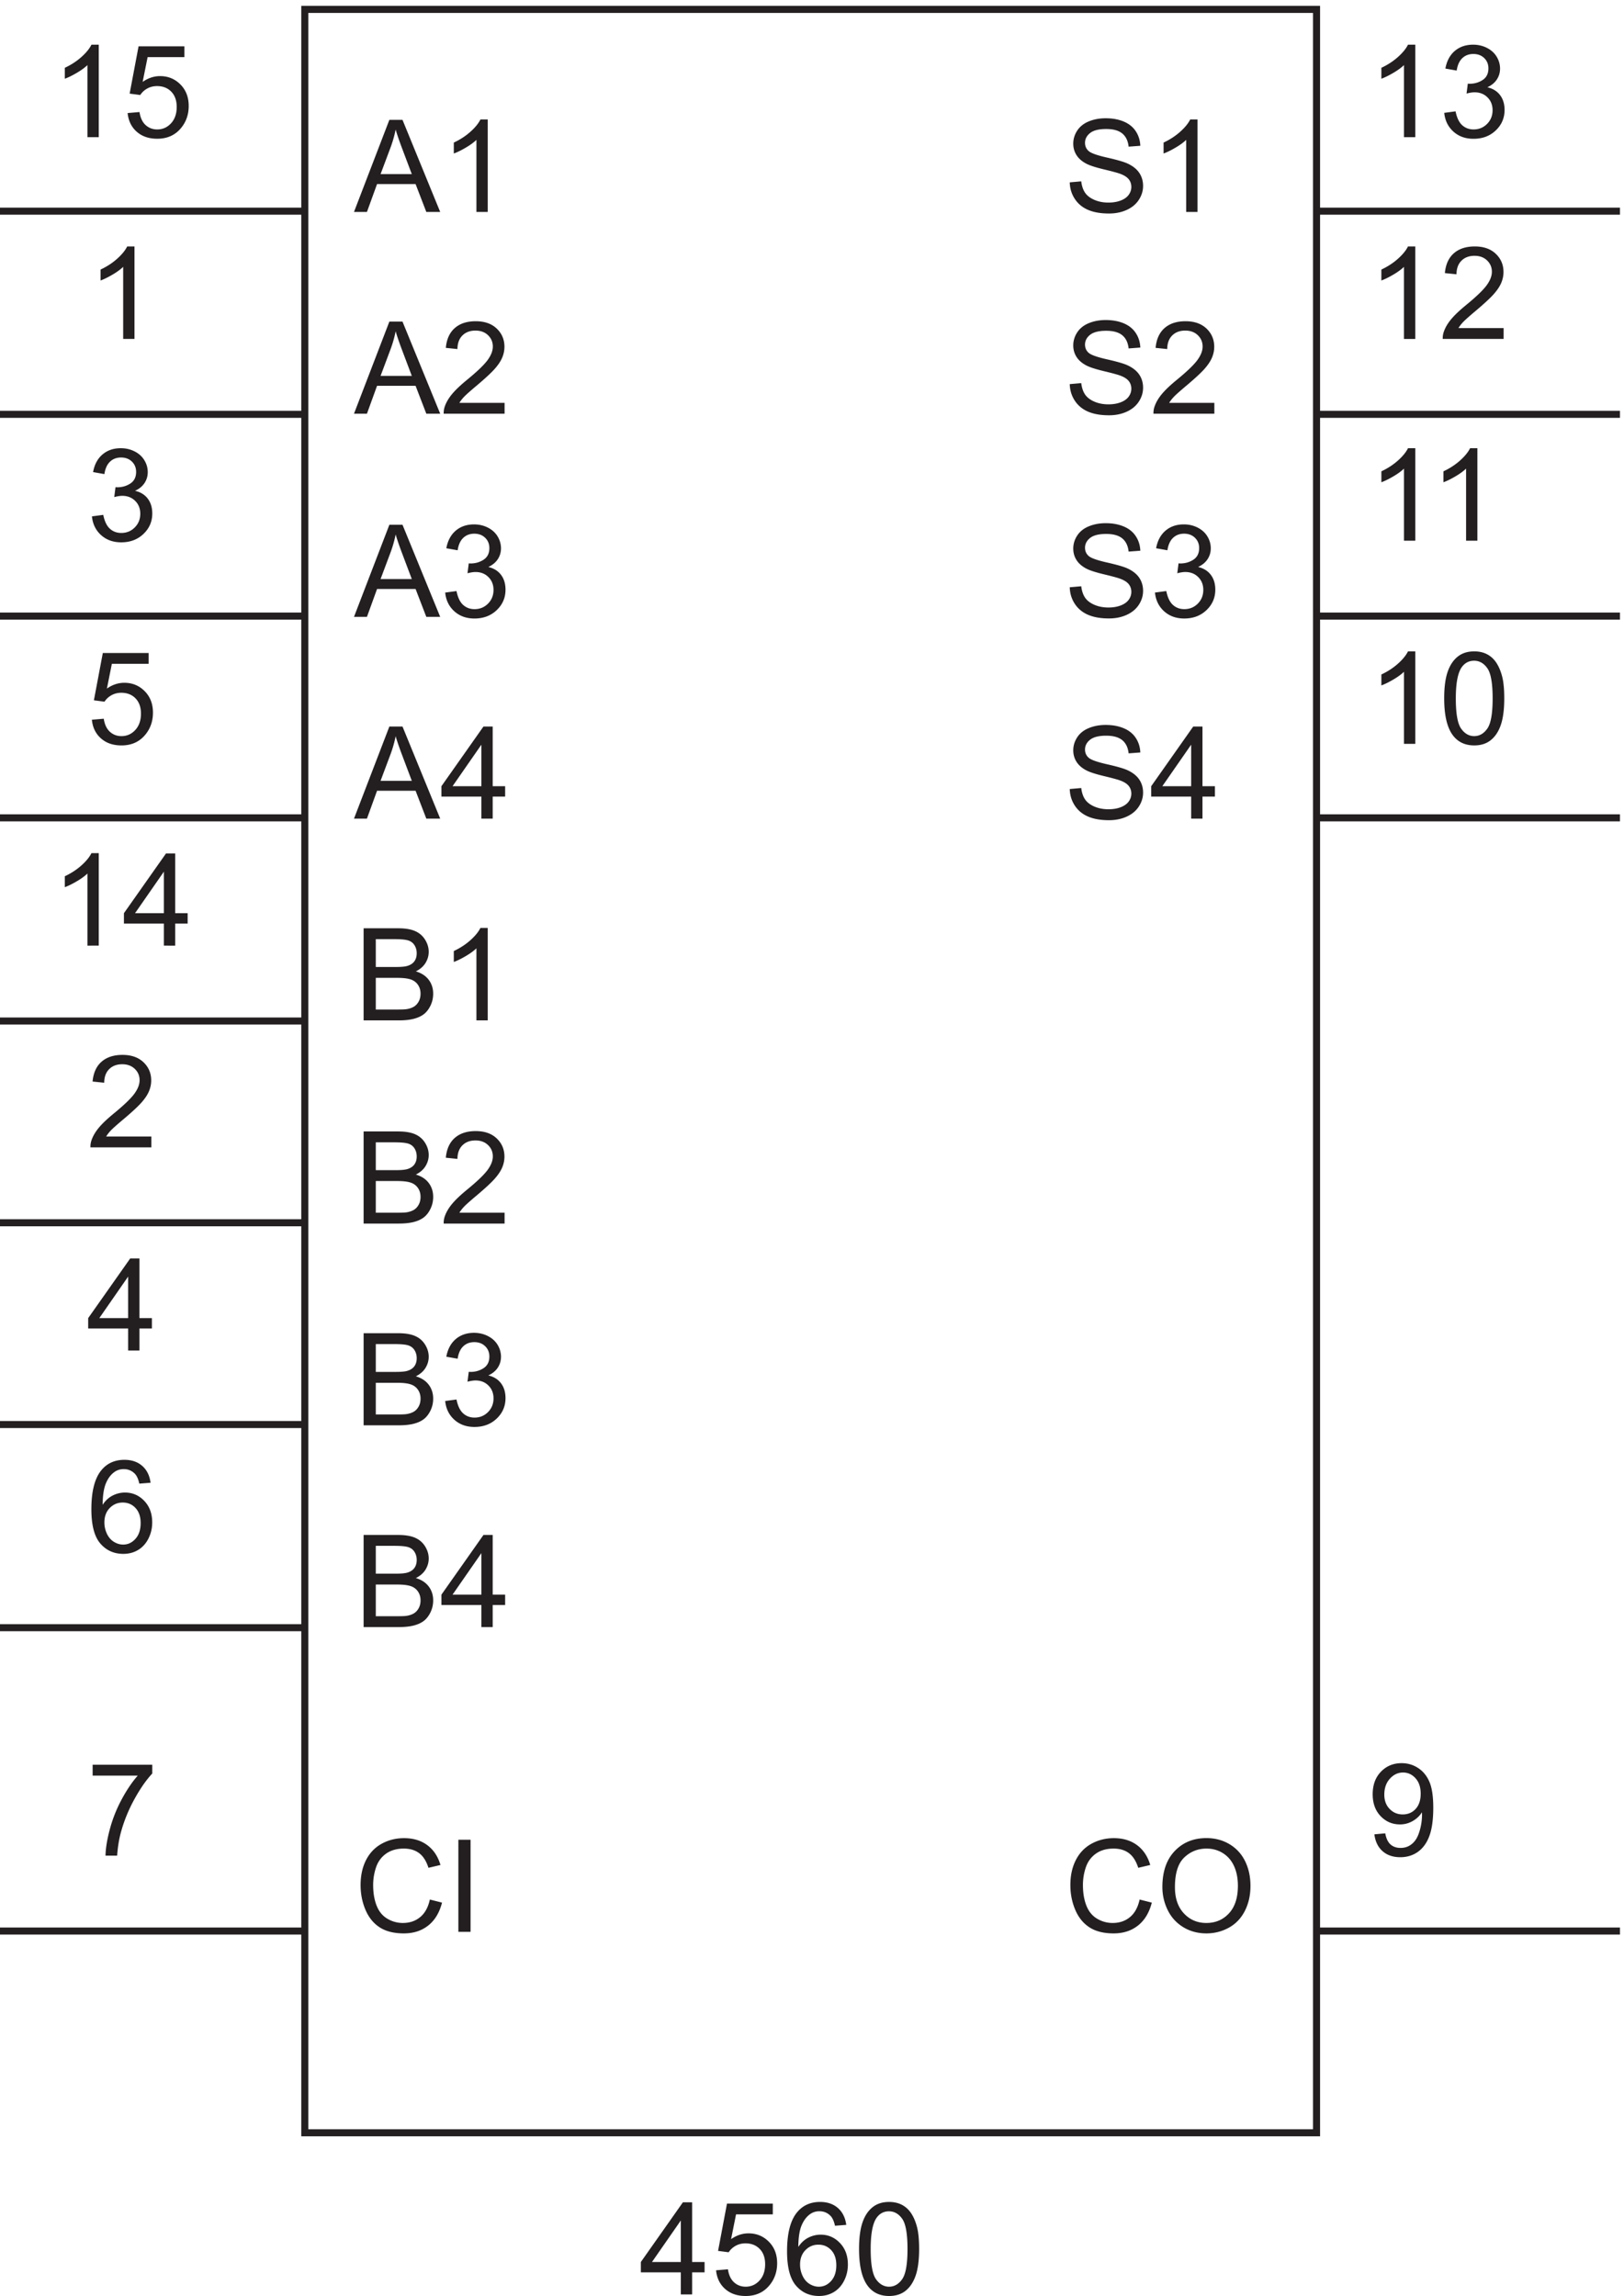
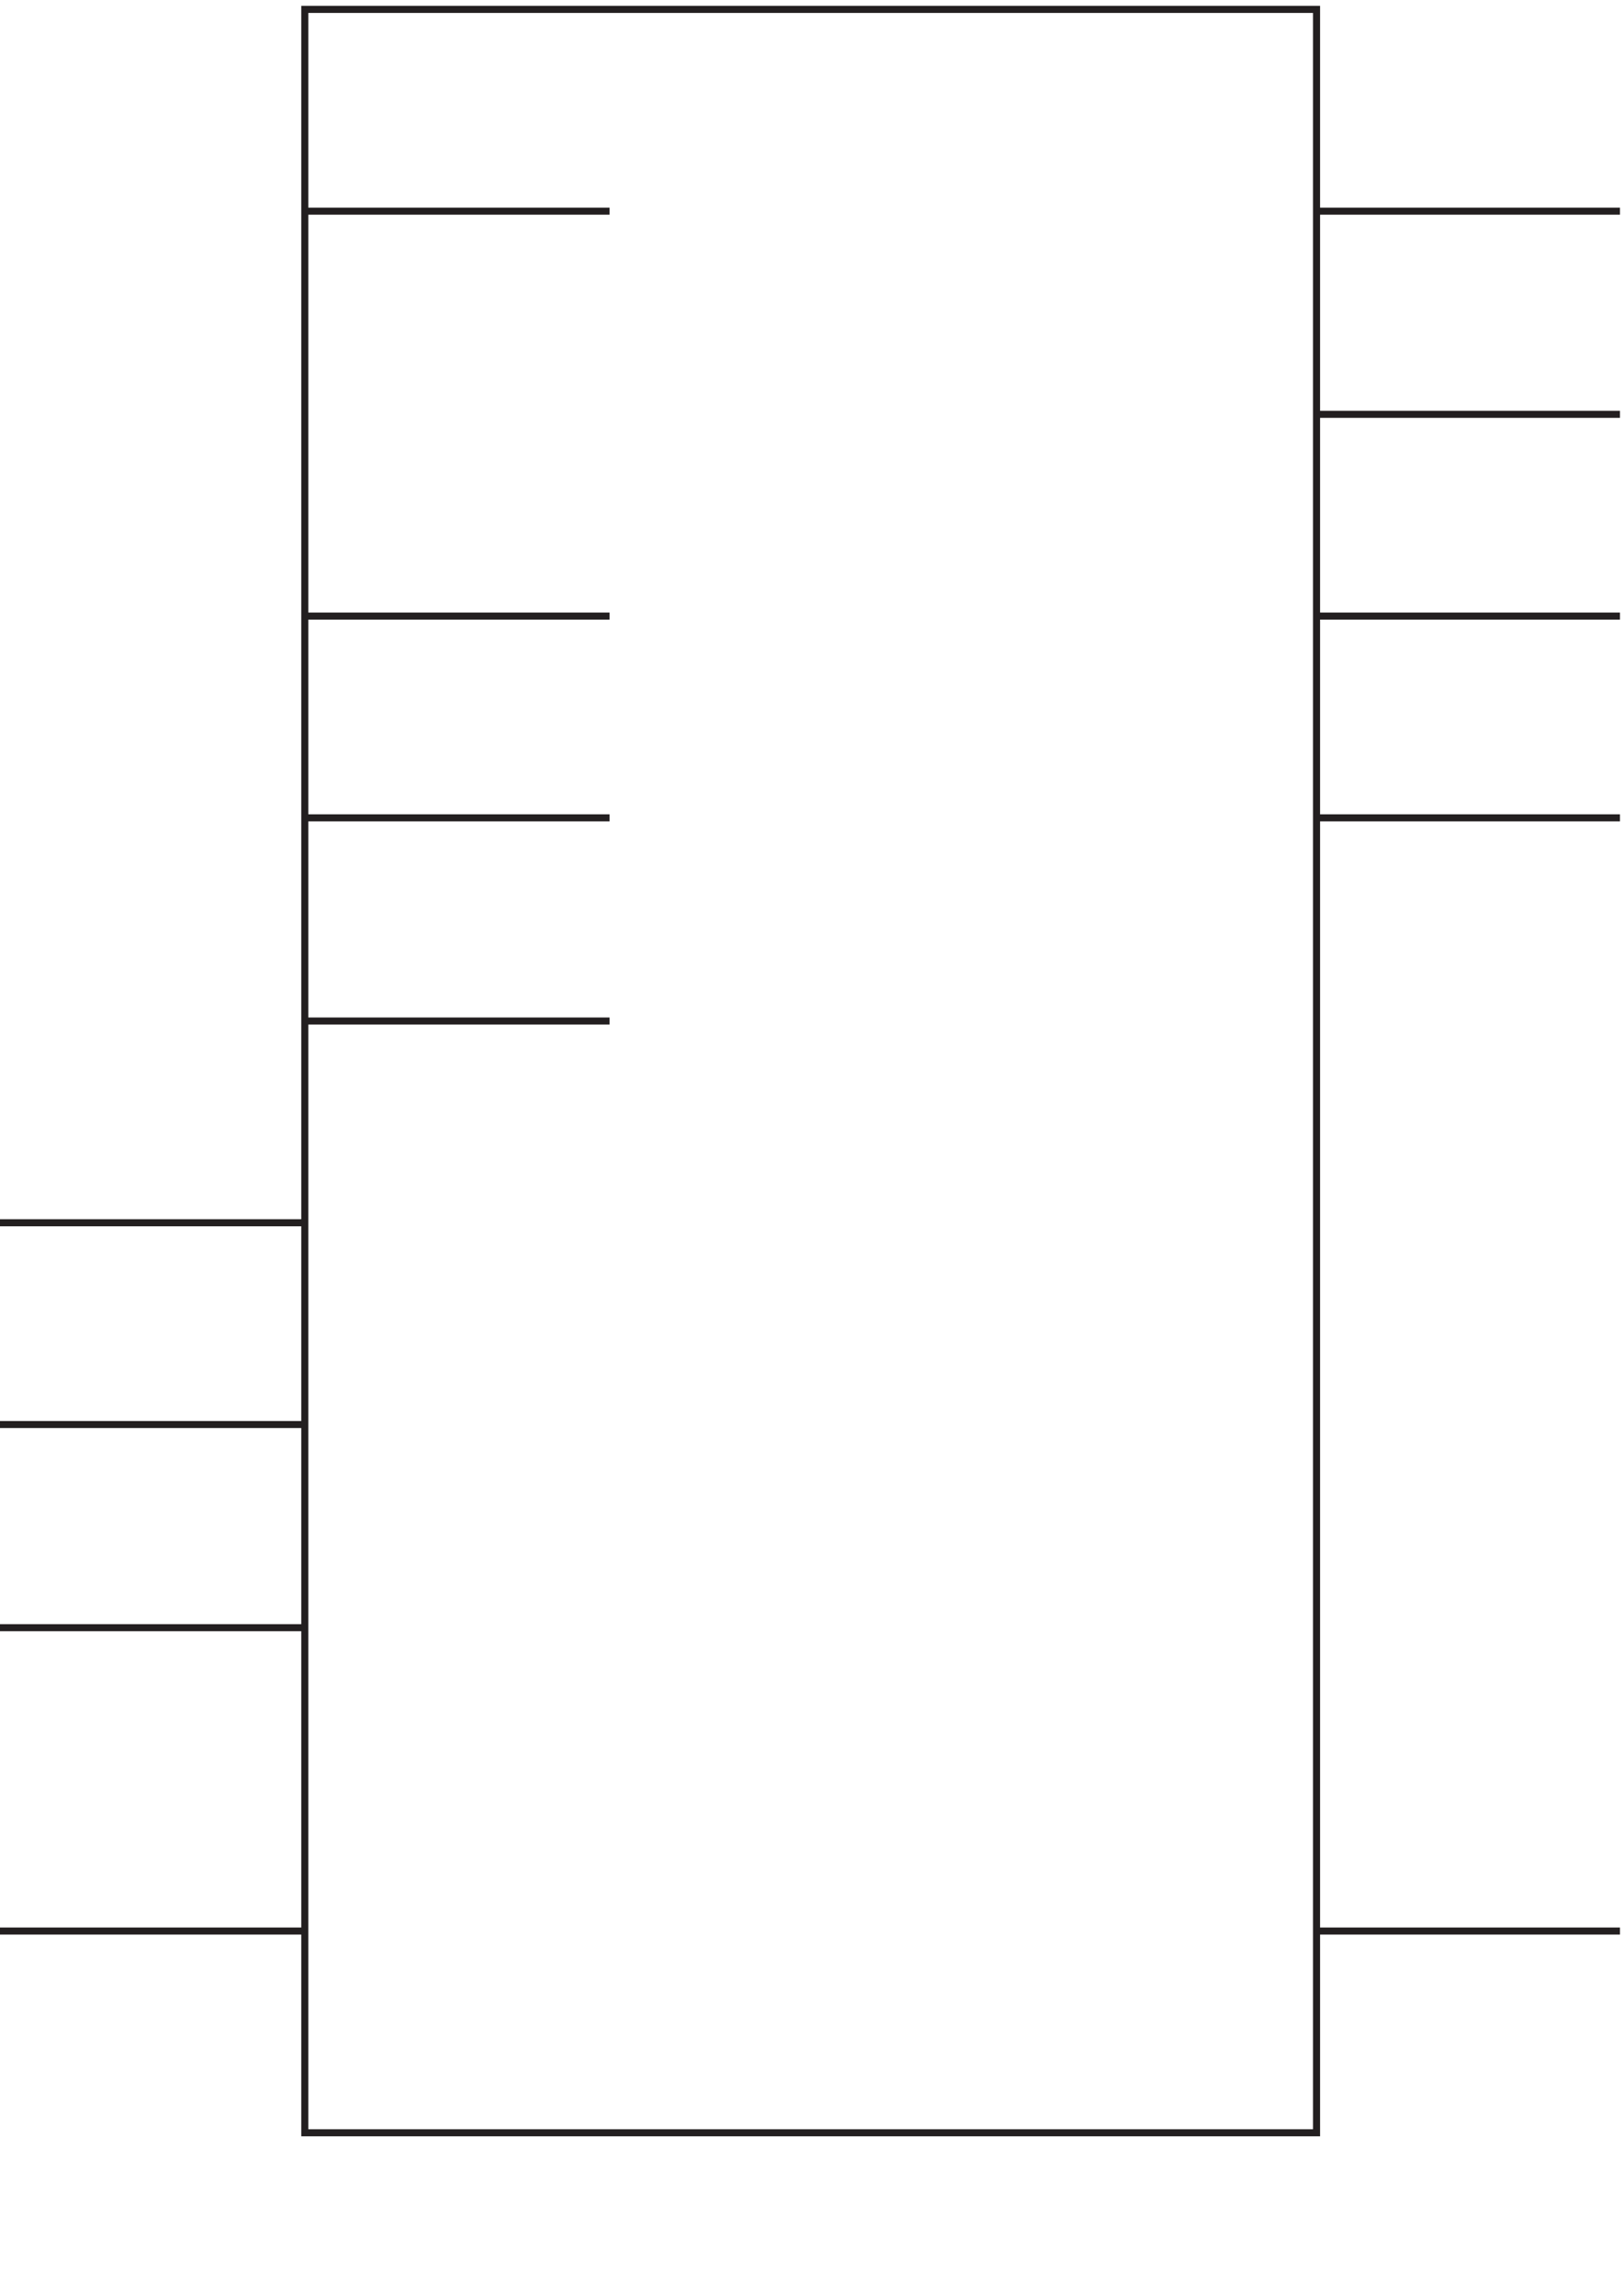
<svg xmlns="http://www.w3.org/2000/svg" xml:space="preserve" width="229.6" height="324.635">
  <path d="M327.332 231.172V2488.67H1402.83V231.172Z" style="fill:none;stroke:#231f20;stroke-width:7.5;stroke-linecap:butt;stroke-linejoin:miter;stroke-miterlimit:10;stroke-dasharray:none;stroke-opacity:1" transform="matrix(.133 0 0 -.133 -.444 332.323)" />
-   <path d="M389.855 1197.83v97.92h36.735c7.48 0 13.484-.99 18.004-2.97 4.519-1.98 8.058-5.03 10.621-9.15 2.558-4.12 3.84-8.43 3.84-12.93 0-4.18-1.137-8.12-3.407-11.82-2.273-3.7-5.699-6.68-10.289-8.95 5.926-1.74 10.477-4.7 13.661-8.89 3.183-4.18 4.777-9.12 4.777-14.83 0-4.58-.969-8.84-2.906-12.78-1.938-3.95-4.328-6.98-7.18-9.12-2.848-2.14-6.422-3.76-10.723-4.85-4.297-1.08-9.562-1.63-15.797-1.63zm12.958 56.78h21.171c5.746 0 9.868.37 12.36 1.13 3.297.98 5.777 2.61 7.449 4.88 1.668 2.27 2.504 5.12 2.504 8.55 0 3.25-.781 6.11-2.34 8.58-1.559 2.47-3.785 4.16-6.68 5.08-2.894.91-7.859 1.37-14.894 1.37h-19.57zm0-45.23h24.378c4.188 0 7.125.16 8.817.47 2.984.54 5.476 1.43 7.48 2.67 2.008 1.25 3.657 3.07 4.946 5.45 1.293 2.38 1.937 5.13 1.937 8.24 0 3.66-.937 6.83-2.808 9.52-1.868 2.7-4.461 4.59-7.778 5.68-3.32 1.09-8.094 1.64-14.328 1.64h-22.644v-33.67m136.89 0v-11.55h-64.726c-.09 2.89.375 5.67 1.402 8.35 1.644 4.41 4.285 8.75 7.914 13.02 3.629 4.28 8.871 9.22 15.73 14.84 10.645 8.72 17.836 15.64 21.575 20.73 3.742 5.1 5.613 9.92 5.613 14.46 0 4.77-1.703 8.79-5.113 12.06-3.407 3.28-7.848 4.91-13.325 4.91-5.789 0-10.418-1.74-13.894-5.21-3.473-3.47-5.231-8.28-5.277-14.43l-12.356 1.27c.848 9.22 4.031 16.24 9.551 21.08 5.523 4.83 12.937 7.24 22.242 7.24 9.399 0 16.836-2.6 22.313-7.81 5.476-5.21 8.214-11.67 8.214-19.38 0-3.91-.8-7.76-2.406-11.55-1.601-3.78-4.262-7.77-7.98-11.96-3.719-4.18-9.895-9.93-18.535-17.23-7.215-6.06-11.844-10.16-13.895-12.32-2.047-2.16-3.738-4.33-5.078-6.52h48.031m-375.5 81v-11.55H99.477c-.09 2.89.375 5.67 1.402 8.35 1.644 4.41 4.285 8.75 7.914 13.02 3.629 4.28 8.871 9.22 15.73 14.84 10.645 8.72 17.836 15.64 21.575 20.73 3.742 5.1 5.613 9.92 5.613 14.46 0 4.77-1.703 8.79-5.113 12.06-3.407 3.28-7.848 4.91-13.325 4.91-5.789 0-10.418-1.74-13.894-5.21-3.473-3.47-5.231-8.28-5.277-14.43l-12.356 1.27c.848 9.22 4.031 16.24 9.551 21.08 5.523 4.83 12.937 7.24 22.246 7.24 9.395 0 16.832-2.6 22.309-7.81 5.476-5.21 8.214-11.67 8.214-19.38 0-3.91-.8-7.76-2.406-11.55-1.601-3.78-4.262-7.77-7.98-11.96-3.719-4.18-9.895-9.93-18.535-17.23-7.215-6.06-11.844-10.16-13.895-12.32-2.047-2.16-3.738-4.33-5.074-6.52h48.027m225.652-521.552v97.926h36.735c7.48 0 13.484-.992 18.004-2.973 4.519-1.984 8.058-5.035 10.621-9.152 2.558-4.121 3.84-8.426 3.84-12.926 0-4.183-1.137-8.125-3.407-11.824-2.273-3.695-5.699-6.676-10.289-8.949 5.926-1.739 10.477-4.7 13.661-8.887 3.183-4.184 4.777-9.125 4.777-14.828 0-4.582-.969-8.848-2.906-12.789-1.938-3.942-4.328-6.981-7.18-9.117-2.848-2.141-6.422-3.754-10.723-4.844-4.297-1.09-9.562-1.637-15.797-1.637zm12.958 56.777h21.171c5.746 0 9.868.379 12.36 1.137 3.297.981 5.777 2.606 7.449 4.875 1.668 2.274 2.504 5.121 2.504 8.551 0 3.25-.781 6.109-2.34 8.582-1.559 2.473-3.785 4.164-6.68 5.078-2.894.91-7.859 1.367-14.894 1.367h-19.57zm0-45.222h24.378c4.188 0 7.125.156 8.817.469 2.984.535 5.476 1.425 7.48 2.671 2.008 1.247 3.657 3.063 4.946 5.446 1.293 2.383 1.937 5.133 1.937 8.246 0 3.652-.937 6.828-2.808 9.519-1.868 2.696-4.461 4.586-7.778 5.68-3.32 1.09-8.094 1.637-14.328 1.637h-22.644v-33.668m112.242-11.555v23.445H472.57v11.024l44.688 63.457h9.82v-63.457h13.223v-11.024h-13.223v-23.445zm0 34.469v44.152l-30.66-44.152h30.66m-125.2 180.031v97.922h36.735c7.48 0 13.484-.99 18.004-2.97 4.519-1.98 8.058-5.03 10.621-9.15 2.558-4.12 3.84-8.43 3.84-12.93 0-4.18-1.137-8.12-3.407-11.82-2.273-3.7-5.699-6.68-10.289-8.95 5.926-1.74 10.477-4.7 13.661-8.89 3.183-4.18 4.777-9.12 4.777-14.83 0-4.58-.969-8.84-2.906-12.784-1.938-3.942-4.328-6.981-7.18-9.117-2.848-2.141-6.422-3.754-10.723-4.844-4.297-1.09-9.562-1.637-15.797-1.637zm12.958 56.782h21.171c5.746 0 9.868.37 12.36 1.13 3.297.98 5.777 2.61 7.449 4.88 1.668 2.27 2.504 5.12 2.504 8.55 0 3.25-.781 6.11-2.34 8.58-1.559 2.47-3.785 4.16-6.68 5.08-2.894.91-7.859 1.37-14.894 1.37h-19.57zm0-45.227h24.378c4.188 0 7.125.156 8.817.469 2.984.535 5.476 1.425 7.48 2.671 2.008 1.247 3.657 3.067 4.946 5.447 1.293 2.38 1.937 5.13 1.937 8.24 0 3.66-.937 6.83-2.808 9.52-1.868 2.7-4.461 4.59-7.778 5.68-3.32 1.09-8.094 1.64-14.328 1.64h-22.644v-33.667m73.765 14.297 12.024 1.6c1.378-6.81 3.726-11.721 7.046-14.725 3.317-3.008 7.36-4.508 12.122-4.508 5.656 0 10.433 1.957 14.328 5.875 3.898 3.918 5.847 8.778 5.847 14.558 0 5.52-1.804 10.08-5.414 13.66-3.605 3.59-8.191 5.38-13.758 5.38-2.269 0-5.097-.44-8.484-1.33l1.336 10.55a18.05 18.05 0 0 1 1.941-.13c5.118 0 9.727 1.33 13.825 4 4.097 2.68 6.144 6.8 6.144 12.36 0 4.41-1.492 8.06-4.476 10.96-2.981 2.89-6.832 4.34-11.555 4.34-4.676 0-8.57-1.47-11.691-4.41-3.114-2.94-5.118-7.35-6.008-13.23l-12.024 2.14c1.469 8.06 4.809 14.3 10.016 18.74 5.211 4.43 11.691 6.64 19.441 6.64 5.344 0 10.262-1.14 14.762-3.44 4.496-2.29 7.938-5.42 10.32-9.38 2.383-3.96 3.575-8.17 3.575-12.63 0-4.23-1.137-8.08-3.407-11.55-2.273-3.47-5.636-6.24-10.09-8.28 5.793-1.34 10.29-4.11 13.497-8.32 3.207-4.21 4.808-9.48 4.808-15.8 0-8.55-3.117-15.797-9.351-21.742-6.235-5.945-14.118-8.918-23.649-8.918-8.594 0-15.73 2.562-21.406 7.683-5.68 5.122-8.918 11.757-9.719 19.907m-16.32-530.016 12.957-3.277c-2.715-10.641-7.606-18.754-14.66-24.344-7.059-5.59-15.688-8.383-25.887-8.383-10.551 0-19.137 2.149-25.75 6.445-6.613 4.297-11.645 10.52-15.098 18.668-3.449 8.153-5.172 16.903-5.172 26.254 0 10.196 1.946 19.09 5.844 26.684 3.895 7.594 9.438 13.359 16.633 17.301 7.191 3.941 15.105 5.91 23.746 5.91 9.797 0 18.035-2.492 24.715-7.481 6.68-4.988 11.332-12 13.957-21.039l-12.754-3.007c-2.273 7.125-5.57 12.312-9.891 15.562-4.316 3.25-9.75 4.875-16.293 4.875-7.527 0-13.82-1.801-18.875-5.406-5.05-3.61-8.601-8.453-10.652-14.531a58.521 58.521 0 0 1-3.07-18.805c0-8.324 1.211-15.594 3.64-21.809 2.426-6.211 6.2-10.851 11.321-13.926 5.121-3.074 10.664-4.609 16.633-4.609 7.257 0 13.402 2.094 18.433 6.277 5.035 4.188 8.442 10.403 10.223 18.641m30.332-34.336v97.926h12.961v-97.926H490.59M163.398 922.273l-11.957-.937c-1.066 4.723-2.582 8.152-4.539 10.289-3.254 3.43-7.261 5.145-12.023 5.145-3.832 0-7.191-1.071-10.09-3.207-3.785-2.762-6.766-6.793-8.949-12.09-2.18-5.301-3.317-12.848-3.406-22.645 2.894 4.406 6.433 7.68 10.617 9.82 4.187 2.137 8.574 3.204 13.164 3.204 8.015 0 14.84-2.95 20.473-8.852 5.632-5.898 8.449-13.523 8.449-22.875 0-6.145-1.324-11.855-3.977-17.137-2.648-5.273-6.289-9.316-10.918-12.121-4.633-2.804-9.887-4.207-15.765-4.207-10.02 0-18.192 3.684-24.516 11.055-6.324 7.371-9.484 19.515-9.484 36.437 0 18.926 3.496 32.684 10.488 41.282 6.101 7.48 14.316 11.218 24.648 11.218 7.703 0 14.016-2.16 18.934-6.476 4.922-4.321 7.871-10.289 8.851-17.903zm-49.093-42.214c0-4.141.879-8.106 2.636-11.891 1.762-3.785 4.219-6.668 7.379-8.652 3.164-1.981 6.481-2.969 9.957-2.969 5.075 0 9.438 2.047 13.09 6.144 3.653 4.098 5.477 9.661 5.477 16.696 0 6.769-1.801 12.101-5.41 16-3.606 3.894-8.149 5.843-13.625 5.843-5.434 0-10.043-1.949-13.829-5.843-3.785-3.899-5.675-9.008-5.675-15.328m25.25 182.771v23.44H97.07v11.03l44.688 63.45h9.82v-63.45h13.223v-11.03h-13.223v-23.44zm0 34.47v44.15l-30.66-44.15h30.66m-37.742-486.37v11.554h63.39v-9.351c-6.234-6.637-12.414-15.453-18.535-26.453-6.125-11-10.855-22.309-14.195-33.93-2.407-8.195-3.942-17.168-4.61-26.922h-12.355c.133 7.703 1.644 17.012 4.539 27.922 2.894 10.91 7.051 21.43 12.461 31.563 5.41 10.128 11.164 18.667 17.265 25.617h-47.96M727.055 59.328v23.445H684.57v11.024l44.688 63.457h9.82V93.797h13.223V82.773h-13.223V59.328Zm0 34.469v44.152l-30.66-44.152h30.66m37.457-8.817 12.625 1.067c.933-6.145 3.105-10.766 6.511-13.86 3.407-3.093 7.516-4.64 12.325-4.64 5.789 0 10.687 2.18 14.695 6.543 4.008 4.363 6.012 10.152 6.012 17.367 0 6.86-1.926 12.27-5.782 16.234-3.851 3.961-8.894 5.942-15.128 5.942-3.872 0-7.368-.879-10.485-2.637-3.117-1.758-5.566-4.039-7.347-6.848l-11.29 1.469 9.485 50.301h48.695V144.43h-39.074l-5.277-26.321c5.875 4.098 12.043 6.145 18.5 6.145 8.55 0 15.765-2.961 21.644-8.883 5.875-5.922 8.817-13.535 8.817-22.844 0-8.863-2.583-16.52-7.75-22.98-6.278-7.926-14.852-11.887-25.715-11.887-8.907 0-16.176 2.492-21.809 7.48-5.633 4.989-8.851 11.602-9.652 19.84m138.386 48.293-11.957-.937c-1.066 4.723-2.582 8.152-4.543 10.289-3.25 3.43-7.257 5.141-12.023 5.141-3.828 0-7.187-1.067-10.086-3.203-3.785-2.762-6.766-6.793-8.949-12.09-2.18-5.301-3.317-12.848-3.406-22.645 2.894 4.406 6.433 7.68 10.617 9.82 4.187 2.137 8.574 3.204 13.16 3.204 8.016 0 14.84-2.95 20.477-8.852 5.632-5.898 8.449-13.523 8.449-22.875 0-6.145-1.324-11.856-3.977-17.137-2.648-5.277-6.289-9.316-10.918-12.12-4.633-2.806-9.887-4.208-15.765-4.208-10.02 0-18.192 3.684-24.516 11.055-6.324 7.37-9.484 19.515-9.484 36.437 0 18.926 3.496 32.684 10.488 41.282 6.101 7.48 14.316 11.218 24.648 11.218 7.703 0 14.016-2.16 18.934-6.476 4.922-4.321 7.871-10.289 8.851-17.903zm-49.093-42.214c0-4.141.879-8.106 2.636-11.891 1.758-3.785 4.219-6.668 7.379-8.652 3.164-1.98 6.481-2.97 9.957-2.97 5.075 0 9.438 2.048 13.09 6.145 3.653 4.098 5.477 9.66 5.477 16.696 0 6.77-1.801 12.101-5.41 16-3.606 3.894-8.149 5.843-13.625 5.843-5.434 0-10.043-1.949-13.829-5.843-3.785-3.899-5.675-9.008-5.675-15.328m62.707 16.566c0 11.578 1.191 20.895 3.574 27.953 2.379 7.059 5.922 12.5 10.621 16.328 4.695 3.832 10.609 5.746 17.734 5.746 5.254 0 9.86-1.058 13.825-3.172 3.964-2.117 7.238-5.164 9.82-9.152 2.582-3.984 4.609-8.836 6.078-14.558 1.469-5.723 2.203-13.438 2.203-23.145 0-11.492-1.179-20.766-3.539-27.824-2.359-7.059-5.887-12.512-10.586-16.363-4.699-3.852-10.633-5.778-17.801-5.778-9.441 0-16.855 3.383-22.242 10.153-6.461 8.148-9.687 21.418-9.687 39.812zm12.359 0c0-16.078 1.879-26.777 5.641-32.098 3.765-5.32 8.406-7.98 13.929-7.98 5.52 0 10.164 2.672 13.926 8.015 3.762 5.344 5.645 16.032 5.645 32.063 0 16.117-1.883 26.828-5.645 32.129-3.762 5.297-8.449 7.949-14.062 7.949-5.52 0-9.93-2.34-13.223-7.015-4.141-5.969-6.211-16.989-6.211-33.063M379.633 2058.83l37.605 97.92h13.961l40.078-97.92h-14.761l-11.422 29.66h-40.946l-10.753-29.66zm28.254 40.21h33.199l-10.219 27.12c-3.117 8.24-5.433 15.01-6.949 20.3a124.766 124.766 0 0 0-5.277-18.7l-10.754-28.72m131.816-28.66v-11.55h-64.726c-.09 2.89.375 5.67 1.402 8.35 1.644 4.41 4.285 8.75 7.914 13.02 3.629 4.28 8.871 9.22 15.73 14.84 10.645 8.72 17.836 15.64 21.575 20.73 3.742 5.1 5.613 9.92 5.613 14.46 0 4.77-1.703 8.79-5.113 12.06-3.407 3.28-7.848 4.91-13.325 4.91-5.789 0-10.418-1.74-13.894-5.21-3.473-3.47-5.231-8.28-5.277-14.43l-12.356 1.27c.848 9.22 4.031 16.24 9.551 21.08 5.523 4.83 12.937 7.24 22.242 7.24 9.399 0 16.836-2.6 22.313-7.81 5.476-5.21 8.214-11.67 8.214-19.38 0-3.91-.8-7.76-2.406-11.55-1.601-3.78-4.262-7.77-7.98-11.96-3.719-4.18-9.895-9.93-18.535-17.23-7.215-6.06-11.844-10.16-13.895-12.32-2.047-2.16-3.738-4.33-5.078-6.52h48.031m-160.07-442.05 37.605 97.92h13.961l40.078-97.92h-14.761l-11.422 29.66h-40.946l-10.753-29.66zm28.254 40.21h33.199l-10.219 27.12c-3.117 8.24-5.433 15.01-6.949 20.3a124.766 124.766 0 0 0-5.277-18.7l-10.754-28.72m107.168-40.21v23.44H472.57v11.03l44.688 63.45h9.82v-63.45h13.223v-11.03h-13.223v-23.44zm0 34.47v44.15l-30.66-44.15h30.66m-135.422 180.03 37.605 97.92h13.961l40.078-97.92h-14.761l-11.422 29.66h-40.946l-10.753-29.66zm28.254 40.21h33.199l-10.219 27.12c-3.117 8.24-5.433 15.01-6.949 20.3a124.766 124.766 0 0 0-5.277-18.7l-10.754-28.72m68.691-14.36 12.024 1.6c1.378-6.81 3.726-11.72 7.046-14.73 3.317-3 7.36-4.5 12.122-4.5 5.656 0 10.433 1.95 14.328 5.87 3.898 3.92 5.847 8.78 5.847 14.56 0 5.52-1.804 10.08-5.414 13.66-3.605 3.59-8.191 5.38-13.758 5.38-2.269 0-5.097-.44-8.484-1.33l1.336 10.55a18.05 18.05 0 0 1 1.941-.13c5.118 0 9.727 1.33 13.825 4 4.097 2.68 6.144 6.8 6.144 12.36 0 4.41-1.492 8.06-4.476 10.96-2.981 2.89-6.832 4.34-11.555 4.34-4.676 0-8.57-1.47-11.691-4.41-3.114-2.94-5.118-7.35-6.008-13.23l-12.024 2.14c1.469 8.06 4.809 14.3 10.016 18.74 5.211 4.43 11.691 6.64 19.441 6.64 5.344 0 10.262-1.14 14.762-3.44 4.496-2.29 7.938-5.42 10.32-9.38 2.383-3.96 3.575-8.17 3.575-12.63 0-4.23-1.137-8.08-3.407-11.55-2.273-3.47-5.636-6.24-10.09-8.28 5.793-1.34 10.29-4.11 13.497-8.32 3.207-4.21 4.808-9.48 4.808-15.8 0-8.55-3.117-15.8-9.351-21.74-6.235-5.95-14.118-8.92-23.649-8.92-8.594 0-15.73 2.56-21.406 7.68-5.68 5.12-8.918 11.76-9.719 19.91m-96.945 404.65 37.605 97.92h13.961l40.078-97.92h-14.761l-11.422 29.66h-40.946l-10.753-29.66zm28.254 40.21h33.199l-10.219 27.12c-3.117 8.24-5.433 15.01-6.949 20.3a124.766 124.766 0 0 0-5.277-18.7l-10.754-28.72m113.914-40.21h-12.024v76.62c-2.894-2.77-6.691-5.53-11.39-8.29-4.699-2.76-8.918-4.83-12.657-6.21v11.62c6.723 3.16 12.602 6.99 17.633 11.49 5.032 4.5 8.594 8.86 10.688 13.09h7.75v-98.32m-131.946-859.5v97.92h36.735c7.48 0 13.484-.99 18.004-2.97 4.519-1.98 8.058-5.03 10.621-9.15 2.558-4.12 3.84-8.43 3.84-12.93 0-4.18-1.137-8.12-3.407-11.82-2.273-3.7-5.699-6.68-10.289-8.95 5.926-1.74 10.477-4.7 13.661-8.89 3.183-4.18 4.777-9.12 4.777-14.83 0-4.58-.969-8.84-2.906-12.78-1.938-3.95-4.328-6.98-7.18-9.12-2.848-2.14-6.422-3.76-10.723-4.85-4.297-1.08-9.562-1.63-15.797-1.63zm12.958 56.78h21.171c5.746 0 9.868.37 12.36 1.13 3.297.98 5.777 2.61 7.449 4.88 1.668 2.27 2.504 5.12 2.504 8.55 0 3.25-.781 6.11-2.34 8.58-1.559 2.47-3.785 4.16-6.68 5.08-2.894.91-7.859 1.37-14.894 1.37h-19.57zm0-45.23h24.378c4.188 0 7.125.16 8.817.47 2.984.54 5.476 1.43 7.48 2.67 2.008 1.25 3.657 3.07 4.946 5.45 1.293 2.38 1.937 5.13 1.937 8.24 0 3.66-.937 6.83-2.808 9.52-1.868 2.7-4.461 4.59-7.778 5.68-3.32 1.09-8.094 1.64-14.328 1.64h-22.644v-33.67m118.988-11.55h-12.024v76.62c-2.894-2.77-6.691-5.53-11.39-8.29-4.699-2.76-8.918-4.83-12.657-6.21v11.62c6.723 3.16 12.602 6.99 17.633 11.49 5.032 4.5 8.594 8.86 10.688 13.09h7.75v-98.32m-375.5 724.5h-12.024v76.62c-2.894-2.77-6.691-5.53-11.39-8.29-4.696-2.76-8.918-4.83-12.657-6.21v11.62c6.723 3.16 12.602 6.99 17.633 11.49 5.032 4.5 8.594 8.86 10.688 13.09h7.75v-98.32m-38-645H96.277v76.62c-2.894-2.77-6.691-5.53-11.39-8.29-4.696-2.76-8.918-4.83-12.657-6.21v11.62c6.723 3.16 12.602 6.99 17.633 11.49 5.031 4.5 8.594 8.86 10.688 13.09h7.75v-98.32m69.254 0v23.44H135.07v11.03l44.688 63.45h9.82v-63.45h13.223v-11.03h-13.223v-23.44zm0 34.47v44.15l-30.66-44.15h30.66m-76.543 205.68 12.625 1.07c.933-6.15 3.105-10.77 6.511-13.86 3.407-3.1 7.516-4.64 12.325-4.64 5.789 0 10.687 2.18 14.695 6.54 4.008 4.36 6.012 10.15 6.012 17.37 0 6.86-1.926 12.27-5.778 16.23-3.851 3.96-8.894 5.94-15.129 5.94-3.875 0-7.371-.88-10.488-2.63-3.117-1.76-5.566-4.04-7.347-6.85l-11.29 1.47 9.485 50.3h48.695v-11.49h-39.074l-5.277-26.32c5.878 4.1 12.043 6.14 18.5 6.14 8.55 0 15.765-2.96 21.644-8.88 5.875-5.92 8.817-13.53 8.817-22.84 0-8.87-2.583-16.52-7.75-22.98-6.278-7.93-14.848-11.89-25.715-11.89-8.907 0-16.176 2.49-21.809 7.48-5.633 4.99-8.851 11.6-9.652 19.84m.066 216.2 12.024 1.6c1.378-6.81 3.73-11.72 7.046-14.73 3.317-3 7.36-4.5 12.125-4.5 5.653 0 10.43 1.95 14.325 5.87 3.898 3.92 5.847 8.78 5.847 14.56 0 5.52-1.804 10.08-5.414 13.66-3.605 3.59-8.191 5.38-13.758 5.38-2.269 0-5.097-.44-8.484-1.33l1.336 10.55a18.05 18.05 0 0 1 1.941-.13c5.118 0 9.727 1.33 13.825 4 4.097 2.68 6.144 6.8 6.144 12.36 0 4.41-1.492 8.06-4.476 10.96-2.981 2.89-6.832 4.34-11.555 4.34-4.676 0-8.57-1.47-11.691-4.41-3.114-2.94-5.118-7.35-6.008-13.23l-12.024 2.14c1.469 8.06 4.809 14.3 10.016 18.73 5.215 4.44 11.691 6.65 19.441 6.65 5.344 0 10.262-1.14 14.762-3.44 4.496-2.29 7.938-5.42 10.32-9.38 2.383-3.96 3.575-8.17 3.575-12.63 0-4.23-1.137-8.08-3.407-11.55-2.273-3.47-5.633-6.24-10.086-8.28 5.789-1.34 10.286-4.11 13.493-8.32 3.207-4.21 4.808-9.48 4.808-15.8 0-8.55-3.117-15.8-9.351-21.74-6.235-5.95-14.118-8.92-23.645-8.92-8.598 0-15.73 2.56-21.41 7.68-5.68 5.12-8.918 11.76-9.719 19.91m7.223 403.15H96.277v76.62c-2.894-2.77-6.691-5.53-11.39-8.29-4.696-2.76-8.918-4.83-12.657-6.21v11.62c6.723 3.16 12.602 6.99 17.633 11.49 5.031 4.5 8.594 8.86 10.688 13.09h7.75v-98.32m30.711 25.65 12.625 1.07c.933-6.15 3.105-10.77 6.511-13.86 3.407-3.1 7.516-4.64 12.325-4.64 5.789 0 10.687 2.18 14.695 6.54 4.008 4.36 6.012 10.15 6.012 17.37 0 6.86-1.926 12.27-5.778 16.23-3.851 3.96-8.894 5.94-15.129 5.94-3.875 0-7.371-.88-10.488-2.63-3.117-1.76-5.566-4.04-7.347-6.85l-11.29 1.47 9.485 50.3h48.695v-11.49h-39.074l-5.277-26.32c5.878 4.1 12.043 6.14 18.5 6.14 8.55 0 15.765-2.96 21.644-8.88 5.875-5.92 8.817-13.53 8.817-22.84 0-8.87-2.583-16.52-7.75-22.98-6.278-7.93-14.848-11.89-25.715-11.89-8.907 0-16.176 2.49-21.809 7.48-5.633 4.99-8.851 11.6-9.652 19.84M1214.75 479.164l12.96-3.277c-2.71-10.641-7.6-18.754-14.66-24.344-7.06-5.59-15.69-8.383-25.88-8.383-10.56 0-19.14 2.149-25.75 6.445-6.62 4.297-11.65 10.52-15.1 18.668-3.45 8.153-5.18 16.903-5.18 26.254 0 10.196 1.95 19.09 5.85 26.684 3.89 7.594 9.44 13.359 16.63 17.301 7.19 3.941 15.11 5.91 23.75 5.91 9.79 0 18.03-2.492 24.71-7.481 6.68-4.988 11.33-12 13.96-21.039l-12.75-3.007c-2.28 7.125-5.57 12.312-9.89 15.562s-9.76 4.875-16.3 4.875c-7.53 0-13.82-1.801-18.87-5.406-5.05-3.61-8.6-8.453-10.66-14.531a58.714 58.714 0 0 1-3.07-18.805c0-8.324 1.22-15.594 3.64-21.809 2.43-6.211 6.2-10.851 11.32-13.926 5.13-3.074 10.67-4.609 16.64-4.609 7.26 0 13.4 2.094 18.44 6.277 5.03 4.188 8.43 10.403 10.21 18.641m24.2 13.359c0 16.254 4.36 28.977 13.09 38.172 8.73 9.196 19.99 13.793 33.79 13.793 9.05 0 17.19-2.16 24.45-6.476 7.26-4.321 12.79-10.344 16.6-18.071 3.81-7.726 5.71-16.488 5.71-26.285 0-9.929-2-18.812-6.01-26.652-4.01-7.836-9.69-13.77-17.03-17.801-7.35-4.027-15.28-6.043-23.78-6.043-9.22 0-17.46 2.227-24.72 6.68-7.26 4.453-12.75 10.531-16.5 18.234-3.74 7.703-5.6 15.852-5.6 24.449zm13.35-.203c0-11.8 3.18-21.093 9.52-27.886 6.35-6.793 14.31-10.188 23.88-10.188 9.75 0 17.78 3.43 24.08 10.285 6.3 6.86 9.45 16.59 9.45 29.192 0 7.972-1.34 14.929-4.04 20.875-2.69 5.945-6.64 10.554-11.82 13.828-5.19 3.269-11.01 4.906-17.47 4.906-9.17 0-17.06-3.148-23.68-9.449-6.61-6.301-9.92-16.82-9.92-31.563m212.01 56.153 11.56 1.07c.98-5.434 2.85-9.375 5.61-11.824 2.76-2.449 6.3-3.672 10.62-3.672 3.7 0 6.94.844 9.72 2.535 2.78 1.691 5.06 3.953 6.84 6.781 1.79 2.828 3.28 6.649 4.48 11.457a60.477 60.477 0 0 1 1.81 14.696c0 .535-.03 1.336-.07 2.402-2.41-3.828-5.69-6.934-9.86-9.316-4.16-2.383-8.67-3.575-13.52-3.575-8.11 0-14.96 2.938-20.58 8.817-5.61 5.879-8.41 13.625-8.41 23.246 0 9.93 2.92 17.922 8.78 23.98 5.86 6.055 13.19 9.082 22.01 9.082 6.37 0 12.19-1.714 17.47-5.14 5.28-3.43 9.28-8.317 12.02-14.664 2.74-6.348 4.11-15.532 4.11-27.551 0-12.516-1.36-22.481-4.08-29.895-2.71-7.414-6.75-13.058-12.12-16.933-5.36-3.871-11.65-5.809-18.87-5.809-7.66 0-13.92 2.125-18.77 6.379s-7.77 10.231-8.75 17.934zm49.23 43.218c0 6.903-1.84 12.379-5.51 16.43-3.67 4.055-8.09 6.082-13.26 6.082-5.34 0-10-2.183-13.96-6.551-3.96-4.363-5.94-10.015-5.94-16.964 0-6.235 1.88-11.301 5.64-15.196 3.76-3.898 8.4-5.844 13.93-5.844 5.56 0 10.14 1.946 13.72 5.844 3.59 3.895 5.38 9.297 5.38 16.199m-5.74 1546.639h-12.03v76.62c-2.89-2.77-6.69-5.53-11.39-8.29-4.69-2.76-8.91-4.83-12.65-6.21v11.62c6.72 3.16 12.6 6.99 17.63 11.49 5.03 4.5 8.59 8.86 10.69 13.09h7.75v-98.32m93.9 11.55v-11.55h-64.73c-.09 2.89.38 5.67 1.41 8.35 1.64 4.41 4.28 8.75 7.91 13.02 3.63 4.28 8.87 9.22 15.73 14.84 10.64 8.72 17.84 15.64 21.57 20.73 3.75 5.1 5.62 9.92 5.62 14.46 0 4.77-1.71 8.79-5.11 12.06-3.41 3.28-7.85 4.91-13.33 4.91-5.79 0-10.42-1.74-13.89-5.21-3.48-3.47-5.24-8.28-5.28-14.43l-12.36 1.27c.85 9.22 4.03 16.24 9.56 21.08 5.52 4.83 12.93 7.24 22.24 7.24 9.39 0 16.83-2.6 22.31-7.81 5.47-5.21 8.21-11.67 8.21-19.38 0-3.91-.8-7.76-2.4-11.55-1.61-3.78-4.27-7.77-7.98-11.96-3.72-4.18-9.9-9.93-18.54-17.23-7.21-6.06-11.84-10.16-13.89-12.32-2.05-2.16-3.74-4.33-5.08-6.52h48.03m-461.22-59.59 12.22 1.07c.58-4.9 1.93-8.92 4.04-12.06 2.12-3.14 5.4-5.67 9.85-7.61 4.46-1.94 9.46-2.91 15.03-2.91 4.95 0 9.31.74 13.09 2.2 3.79 1.47 6.61 3.49 8.45 6.05 1.85 2.56 2.78 5.36 2.78 8.38 0 3.08-.89 5.76-2.67 8.05-1.79 2.3-4.73 4.22-8.82 5.78-2.63 1.03-8.44 2.62-17.44 4.78-8.99 2.16-15.3 4.19-18.9 6.11-4.68 2.45-8.16 5.49-10.45 9.12-2.3 3.63-3.45 7.69-3.45 12.19 0 4.94 1.41 9.56 4.22 13.86 2.8 4.29 6.9 7.56 12.28 9.78 5.39 2.23 11.38 3.34 17.97 3.34 7.26 0 13.66-1.17 19.21-3.51 5.54-2.33 9.81-5.77 12.79-10.31 2.98-4.55 4.59-9.69 4.81-15.44l-12.43-.93c-.66 6.19-2.92 10.87-6.77 14.03-3.86 3.16-9.55 4.74-17.07 4.74-7.84 0-13.55-1.44-17.14-4.31-3.58-2.87-5.37-6.33-5.37-10.39 0-3.51 1.27-6.41 3.81-8.68 2.49-2.27 9-4.6 19.53-6.98 10.53-2.38 17.76-4.46 21.68-6.25 5.7-2.62 9.91-5.95 12.62-9.98 2.72-4.03 4.08-8.67 4.08-13.93 0-5.21-1.49-10.12-4.48-14.73-2.98-4.61-7.27-8.19-12.86-10.75-5.59-2.56-11.88-3.84-18.87-3.84-8.86 0-16.28 1.29-22.27 3.87-5.99 2.59-10.69 6.47-14.1 11.66-3.4 5.19-5.2 11.05-5.37 17.6m153.72-19.91v-11.55h-64.73c-.09 2.89.38 5.67 1.41 8.35 1.64 4.41 4.28 8.75 7.91 13.02 3.63 4.28 8.87 9.22 15.73 14.84 10.64 8.72 17.84 15.64 21.57 20.73 3.75 5.1 5.62 9.92 5.62 14.46 0 4.77-1.71 8.79-5.11 12.06-3.41 3.28-7.85 4.91-13.33 4.91-5.79 0-10.42-1.74-13.89-5.21-3.48-3.47-5.24-8.28-5.28-14.43l-12.36 1.27c.85 9.22 4.03 16.24 9.56 21.08 5.52 4.83 12.93 7.24 22.24 7.24 9.39 0 16.83-2.6 22.31-7.81 5.47-5.21 8.21-11.67 8.21-19.38 0-3.91-.8-7.76-2.4-11.55-1.61-3.78-4.27-7.77-7.98-11.96-3.72-4.18-9.9-9.93-18.54-17.23-7.21-6.06-11.84-10.16-13.89-12.32-2.05-2.16-3.74-4.33-5.08-6.52h48.03m213.6-146.55h-12.03v76.62c-2.89-2.77-6.69-5.53-11.39-8.29-4.69-2.76-8.91-4.83-12.65-6.21v11.62c6.72 3.16 12.6 6.99 17.63 11.49 5.03 4.5 8.59 8.86 10.69 13.09h7.75v-98.32m66 0h-12.03v76.62c-2.89-2.77-6.69-5.53-11.39-8.29-4.69-2.76-8.91-4.83-12.65-6.21v11.62c6.72 3.16 12.6 6.99 17.63 11.49 5.03 4.5 8.59 8.86 10.69 13.09h7.75v-98.32m-66-216h-12.03v76.62c-2.89-2.77-6.69-5.53-11.39-8.29-4.69-2.76-8.91-4.83-12.65-6.21v11.62c6.72 3.16 12.6 6.99 17.63 11.49 5.03 4.5 8.59 8.86 10.69 13.09h7.75v-98.32m30.71 48.3c0 11.57 1.19 20.89 3.57 27.95 2.38 7.06 5.92 12.5 10.62 16.33 4.7 3.83 10.61 5.74 17.74 5.74 5.25 0 9.86-1.06 13.82-3.17 3.97-2.12 7.24-5.16 9.82-9.15s4.61-8.84 6.08-14.56c1.47-5.72 2.2-13.44 2.2-23.14 0-11.5-1.18-20.77-3.54-27.83-2.36-7.06-5.88-12.51-10.58-16.36-4.7-3.85-10.63-5.78-17.8-5.78-9.44 0-16.86 3.38-22.24 10.15-6.47 8.15-9.69 21.42-9.69 39.82zm12.36 0c0-16.08 1.88-26.78 5.64-32.1s8.4-7.98 13.93-7.98c5.52 0 10.16 2.67 13.92 8.01 3.77 5.35 5.65 16.03 5.65 32.07 0 16.11-1.88 26.82-5.65 32.12-3.76 5.3-8.45 7.95-14.06 7.95-5.52 0-9.93-2.34-13.22-7.01-4.14-5.97-6.21-16.99-6.21-33.06m-410.39-96.34 12.22 1.07c.58-4.9 1.93-8.92 4.04-12.06 2.12-3.14 5.4-5.67 9.85-7.61 4.46-1.94 9.46-2.91 15.03-2.91 4.95 0 9.31.74 13.09 2.2 3.79 1.48 6.61 3.49 8.45 6.05 1.85 2.56 2.78 5.36 2.78 8.38 0 3.08-.89 5.76-2.67 8.05-1.79 2.3-4.73 4.22-8.82 5.78-2.63 1.03-8.44 2.62-17.44 4.78-8.99 2.16-15.3 4.19-18.9 6.11-4.68 2.45-8.16 5.49-10.45 9.12-2.3 3.63-3.45 7.69-3.45 12.19 0 4.94 1.41 9.56 4.22 13.86 2.8 4.29 6.9 7.56 12.28 9.78 5.39 2.23 11.38 3.34 17.97 3.34 7.26 0 13.66-1.17 19.21-3.51 5.54-2.33 9.81-5.77 12.79-10.31 2.98-4.55 4.59-9.69 4.81-15.44l-12.43-.93c-.66 6.19-2.92 10.87-6.77 14.03-3.86 3.16-9.55 4.74-17.07 4.74-7.84 0-13.55-1.44-17.14-4.31-3.58-2.87-5.37-6.33-5.37-10.39 0-3.51 1.27-6.41 3.81-8.68 2.49-2.27 9-4.6 19.53-6.98 10.53-2.38 17.76-4.46 21.68-6.25 5.7-2.62 9.91-5.95 12.62-9.98 2.72-4.03 4.08-8.67 4.08-13.93 0-5.21-1.49-10.12-4.48-14.73-2.98-4.61-7.27-8.19-12.86-10.75-5.59-2.56-11.88-3.84-18.87-3.84-8.86 0-16.28 1.29-22.27 3.87-5.99 2.59-10.69 6.47-14.1 11.66-3.4 5.19-5.2 11.05-5.37 17.6m129.07-31.46v23.44h-42.48v11.03l44.68 63.45h9.82v-63.45h13.23v-11.03h-13.23v-23.44zm0 34.47v44.15l-30.66-44.15h30.66m-129.07 211.49 12.22 1.07c.58-4.9 1.93-8.92 4.04-12.06 2.12-3.14 5.4-5.67 9.85-7.61 4.46-1.94 9.46-2.91 15.03-2.91 4.95 0 9.31.74 13.09 2.2 3.79 1.48 6.61 3.49 8.45 6.05 1.85 2.56 2.78 5.36 2.78 8.38 0 3.08-.89 5.76-2.67 8.05-1.79 2.3-4.73 4.22-8.82 5.78-2.63 1.03-8.44 2.62-17.44 4.78-8.99 2.16-15.3 4.19-18.9 6.11-4.68 2.45-8.16 5.49-10.45 9.12-2.3 3.63-3.45 7.69-3.45 12.19 0 4.94 1.41 9.56 4.22 13.86 2.8 4.29 6.9 7.56 12.28 9.78 5.39 2.23 11.38 3.34 17.97 3.34 7.26 0 13.66-1.17 19.21-3.51 5.54-2.33 9.81-5.77 12.79-10.31 2.98-4.55 4.59-9.69 4.81-15.44l-12.43-.93c-.66 6.19-2.92 10.87-6.77 14.03-3.86 3.16-9.55 4.74-17.07 4.74-7.84 0-13.55-1.44-17.14-4.31-3.58-2.87-5.37-6.33-5.37-10.39 0-3.51 1.27-6.41 3.81-8.68 2.49-2.27 9-4.6 19.53-6.98 10.53-2.38 17.76-4.46 21.68-6.25 5.7-2.62 9.91-5.95 12.62-9.98 2.72-4.03 4.08-8.67 4.08-13.93 0-5.21-1.49-10.12-4.48-14.73-2.98-4.61-7.27-8.19-12.86-10.75-5.59-2.56-11.88-3.84-18.87-3.84-8.86 0-16.28 1.29-22.27 3.87-5.99 2.59-10.69 6.47-14.1 11.66-3.4 5.19-5.2 11.05-5.37 17.6m90.59-5.61 12.03 1.6c1.38-6.81 3.73-11.72 7.04-14.73 3.32-3 7.36-4.5 12.13-4.5 5.66 0 10.43 1.95 14.33 5.87 3.89 3.92 5.84 8.78 5.84 14.56 0 5.52-1.8 10.08-5.41 13.66-3.61 3.59-8.19 5.38-13.76 5.38-2.27 0-5.1-.44-8.48-1.33l1.33 10.55c.81-.09 1.45-.13 1.94-.13 5.12 0 9.73 1.33 13.83 4 4.09 2.68 6.14 6.8 6.14 12.36 0 4.41-1.49 8.06-4.48 10.96-2.98 2.89-6.83 4.34-11.55 4.34-4.68 0-8.57-1.47-11.69-4.41-3.11-2.94-5.12-7.35-6.01-13.23l-12.02 2.14c1.47 8.06 4.81 14.3 10.02 18.74 5.21 4.43 11.68 6.64 19.43 6.64 5.35 0 10.27-1.14 14.77-3.44 4.49-2.29 7.93-5.42 10.32-9.38 2.38-3.96 3.57-8.17 3.57-12.63 0-4.23-1.14-8.08-3.41-11.55-2.27-3.47-5.63-6.24-10.08-8.28 5.79-1.34 10.28-4.11 13.49-8.32 3.21-4.21 4.81-9.48 4.81-15.8 0-8.55-3.12-15.8-9.35-21.74-6.24-5.95-14.12-8.92-23.65-8.92-8.59 0-15.73 2.56-21.41 7.68-5.67 5.12-8.91 11.76-9.72 19.91m276.73 484.15h-12.03v76.62c-2.89-2.77-6.69-5.53-11.39-8.29-4.69-2.76-8.91-4.83-12.65-6.21v11.62c6.72 3.16 12.6 6.99 17.63 11.49 5.03 4.5 8.59 8.86 10.69 13.09h7.75v-98.32m30.77 25.85 12.03 1.6c1.38-6.81 3.73-11.72 7.04-14.73 3.32-3 7.36-4.5 12.13-4.5 5.66 0 10.43 1.95 14.33 5.87 3.89 3.92 5.84 8.78 5.84 14.56 0 5.52-1.8 10.08-5.41 13.66-3.61 3.59-8.19 5.38-13.76 5.38-2.27 0-5.1-.44-8.48-1.33l1.33 10.55c.81-.09 1.45-.13 1.94-.13 5.12 0 9.73 1.33 13.83 4 4.09 2.68 6.14 6.8 6.14 12.36 0 4.41-1.49 8.06-4.48 10.96-2.98 2.89-6.83 4.34-11.55 4.34-4.68 0-8.57-1.47-11.69-4.41-3.11-2.94-5.12-7.35-6.01-13.23l-12.02 2.14c1.47 8.06 4.81 14.3 10.02 18.74 5.21 4.43 11.68 6.64 19.43 6.64 5.35 0 10.27-1.14 14.77-3.44 4.49-2.29 7.93-5.42 10.32-9.38 2.38-3.96 3.57-8.17 3.57-12.63 0-4.23-1.14-8.08-3.41-11.55-2.27-3.47-5.63-6.24-10.08-8.28 5.79-1.34 10.28-4.11 13.49-8.32 3.21-4.21 4.81-9.48 4.81-15.8 0-8.55-3.12-15.8-9.35-21.74-6.24-5.95-14.12-8.92-23.65-8.92-8.59 0-15.73 2.56-21.41 7.68-5.67 5.12-8.91 11.76-9.72 19.91m-398.09-73.89 12.22 1.07c.58-4.9 1.93-8.92 4.04-12.06 2.12-3.14 5.4-5.67 9.85-7.61 4.46-1.94 9.46-2.91 15.03-2.91 4.95 0 9.31.74 13.09 2.2 3.79 1.47 6.61 3.49 8.45 6.05 1.85 2.56 2.78 5.36 2.78 8.38 0 3.08-.89 5.76-2.67 8.05-1.79 2.3-4.73 4.22-8.82 5.78-2.63 1.03-8.44 2.62-17.44 4.78-8.99 2.16-15.3 4.19-18.9 6.11-4.68 2.45-8.16 5.49-10.45 9.12-2.3 3.63-3.45 7.69-3.45 12.19 0 4.94 1.41 9.56 4.22 13.86 2.8 4.29 6.9 7.56 12.28 9.78 5.39 2.23 11.38 3.34 17.97 3.34 7.26 0 13.66-1.17 19.21-3.51 5.54-2.33 9.81-5.77 12.79-10.31 2.98-4.55 4.59-9.69 4.81-15.44l-12.43-.93c-.66 6.19-2.92 10.87-6.77 14.03-3.86 3.16-9.55 4.74-17.07 4.74-7.84 0-13.55-1.44-17.14-4.31-3.58-2.87-5.37-6.33-5.37-10.39 0-3.51 1.27-6.41 3.81-8.68 2.49-2.27 9-4.6 19.53-6.98 10.53-2.38 17.76-4.46 21.68-6.25 5.7-2.62 9.91-5.95 12.62-9.98 2.72-4.03 4.08-8.67 4.08-13.93 0-5.21-1.49-10.12-4.48-14.73-2.98-4.61-7.27-8.19-12.86-10.75-5.59-2.56-11.88-3.84-18.87-3.84-8.86 0-16.28 1.29-22.27 3.87-5.99 2.59-10.69 6.47-14.1 11.66-3.4 5.19-5.2 11.05-5.37 17.6m135.82-31.46h-12.03v76.62c-2.89-2.77-6.69-5.53-11.39-8.29-4.69-2.76-8.91-4.83-12.65-6.21v11.62c6.72 3.16 12.6 6.99 17.63 11.49 5.03 4.5 8.59 8.86 10.69 13.09h7.75v-98.32" style="fill:#231f20;fill-opacity:1;fill-rule:nonzero;stroke:none" transform="matrix(.133 0 0 -.133 -.444 332.323)" />
-   <path d="M327.332 1198.67h-324m324-214.498h-324m324-216h-324m324-322.5h-324m324 1612.498h-324m324-214.5h-324m324-214.5h-324m324-216h-324m324 861h-324M1402.83 445.672h322.5m-322.5 1397.998h322.5m-322.5 214.5h322.5m-322.5-429h322.5m-322.5 645h322.5" style="fill:none;stroke:#231f20;stroke-width:7.5;stroke-linecap:butt;stroke-linejoin:miter;stroke-miterlimit:10;stroke-dasharray:none;stroke-opacity:1" transform="matrix(.133 0 0 -.133 -.444 332.323)" />
+   <path d="M327.332 1198.67h-324m324-214.498h-324m324-216h-324m324-322.5h-324m324 1612.498m324-214.5h-324m324-214.5h-324m324-216h-324m324 861h-324M1402.83 445.672h322.5m-322.5 1397.998h322.5m-322.5 214.5h322.5m-322.5-429h322.5m-322.5 645h322.5" style="fill:none;stroke:#231f20;stroke-width:7.5;stroke-linecap:butt;stroke-linejoin:miter;stroke-miterlimit:10;stroke-dasharray:none;stroke-opacity:1" transform="matrix(.133 0 0 -.133 -.444 332.323)" />
</svg>